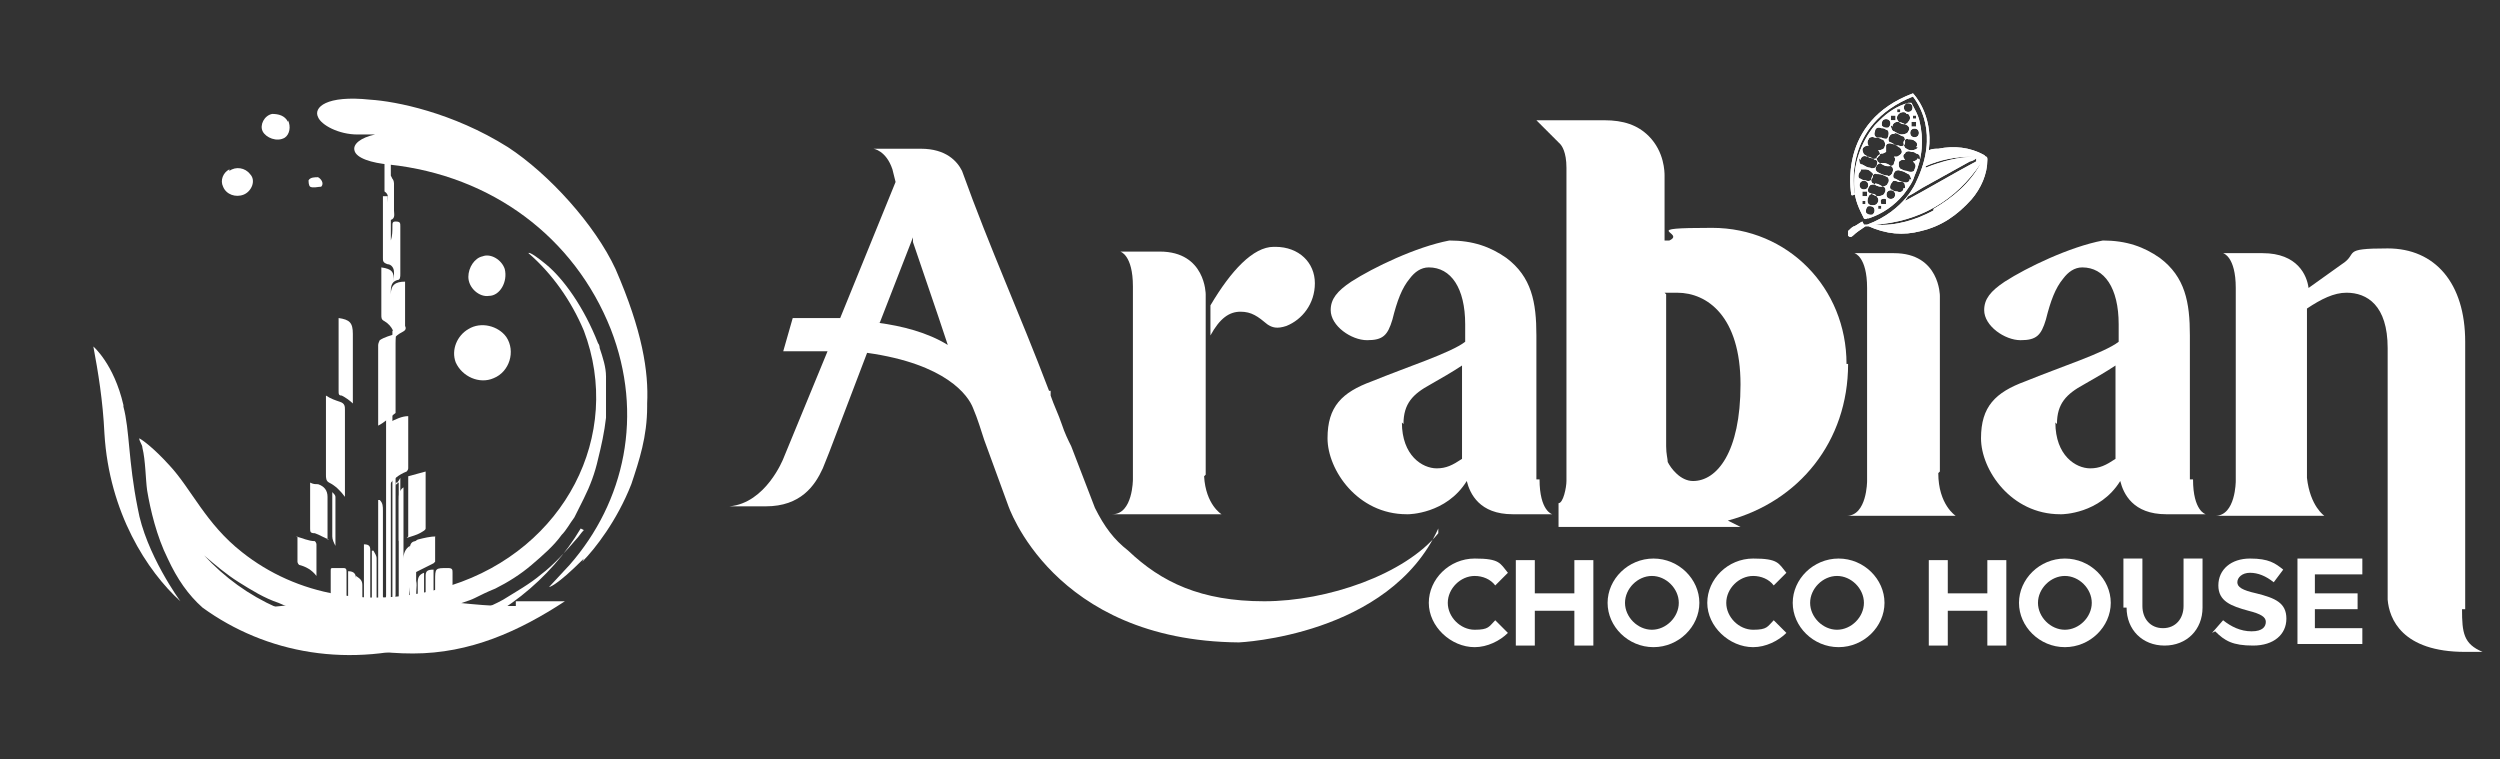
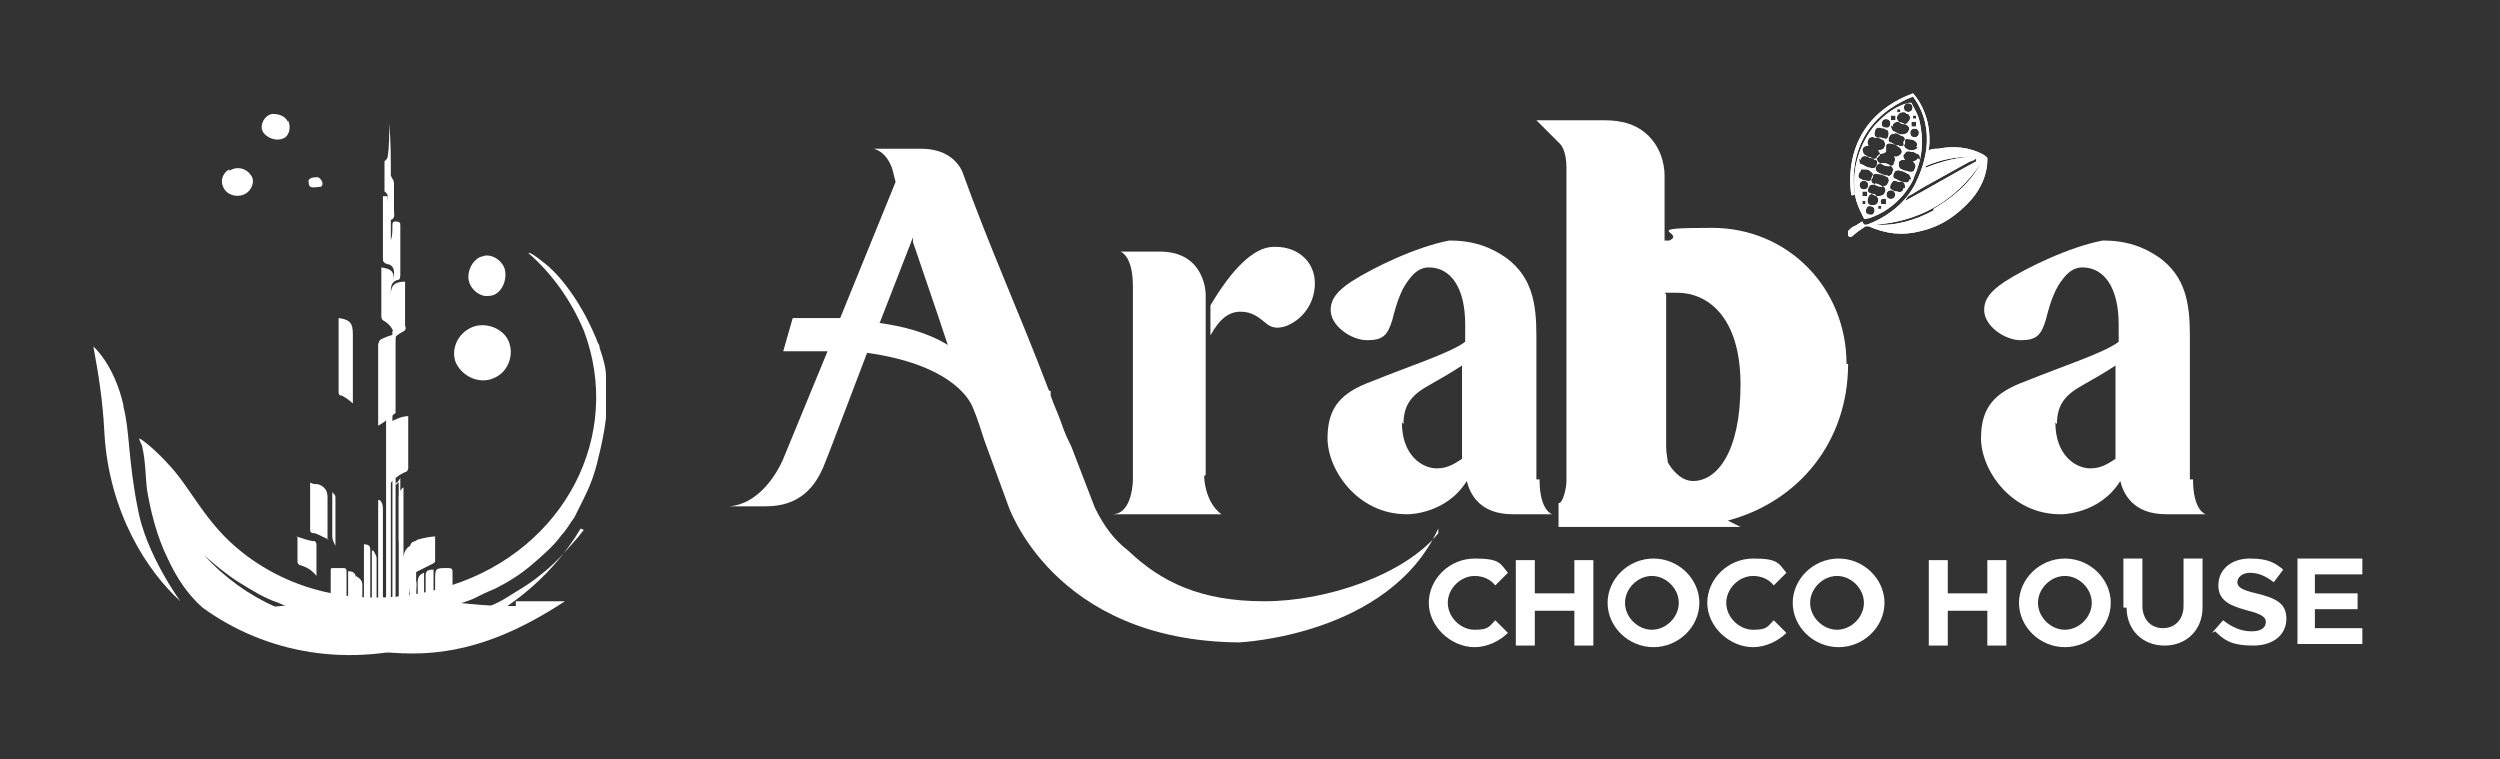
<svg xmlns="http://www.w3.org/2000/svg" id="Layer_1" version="1.1" viewBox="0 0 158 48">
  <rect x="0" y="0" width="158" height="48" fill="#333333" stroke="none" />
  <defs>
    <style>
      .st0 {
        fill-rule: evenodd;
      }

      .st0, .st1 {
        fill: #fff;
      }

      .st2 {
        fill: none;
        stroke: #231f20;
        stroke-miterlimit: 10;
      }

      .st3 {
        opacity: 0;
      }
    </style>
  </defs>
  <g>
-     <path class="st1" d="M36.8,35.5c.8-.8,2.2-2.6,3.1-4.9.5-1.5,1-3,1-4.9,0,0,0-.1,0-.2.1-2-.3-4.6-2-8.5-1.3-2.8-4.2-6-6.8-7.7-3.5-2.2-7.1-2.9-8.7-3-2.8-.3-3.6.5-3.3,1.1.2.5,1.3,1.1,2.5,1.1.4,0,.7,0,1.1,0-.9.2-1.4.6-1.3,1,.1.5,1.1.8,2.2.9,6.5.7,11.7,4.6,14,10.4,2.1,5.4.9,10.9-2.6,14.9l-1.3,1.4s.4,0,2.2-1.8Z" />
    <path class="st1" d="M14.5,10.7c-.4.2-.6.7-.4,1.1.2.5.8.7,1.3.5.5-.2.8-.9.4-1.3-.3-.4-.9-.5-1.3-.2Z" />
    <path class="st1" d="M19.5,11.3c0,.2,0,.4.1.5.2.1.5,0,.7,0,.2-.2,0-.5-.2-.6-.2,0-.5,0-.6.2Z" />
    <path class="st1" d="M30.5,16.2c-.5.1-.9.7-.9,1.3,0,.7.7,1.3,1.3,1.2.7,0,1.2-.9,1-1.7-.2-.6-.9-1-1.4-.8Z" />
    <path class="st1" d="M29.6,20.8c-.7.4-1.1,1.3-.8,2.1.4.9,1.5,1.4,2.4,1,1-.4,1.4-1.7.8-2.6-.5-.7-1.6-1-2.4-.5Z" />
    <path class="st1" d="M18.2,7.6c.2.4.1.9-.2,1.1-.5.3-1.2,0-1.4-.4-.2-.4.1-1,.6-1.1.4,0,.8.1,1,.5Z" />
  </g>
  <g class="st3">
    <path class="st1" d="M42.6,24c0,10.7-8.7,19.4-19.4,19.4S3.7,34.7,3.7,24,12.4,4.6,23.2,4.6s19.4,8.7,19.4,19.4Z" />
    <path class="st2" d="M42.6,24c0,10.7-8.7,19.4-19.4,19.4S3.7,34.7,3.7,24,12.4,4.6,23.2,4.6s19.4,8.7,19.4,19.4Z" />
  </g>
  <g>
    <path class="st1" d="M32.8,38h-.2c0,0,0,.3,0,.3-.2,0-.4,0-.6,0-1,0-2-.1-3-.2-.4,0-.4,0-.4-.4,0-.5,0-1,0-1.5,0-.2,0-.3-.3-.3-.8,0-.8,0-.8.8,0,.4,0,.8,0,1.2,0,0,0,0-.1,0v-1.9c-.4,0-.5.1-.5.4,0,.4,0,.8,0,1.2,0,0,0,.2,0,.2h-.1v-1.6c-.3.1-.4.3-.4.6,0,.3,0,.5,0,.8,0,0,0,.2,0,.3-.2-.4,0-.8-.1-1.2,0-.4,0-.8,0-1.2,0-.4,0-.8,0-1.3-.3,0-.4.2-.4.5,0,1,0,1.9,0,2.9,0,0,0,.2,0,.3-.1-.2,0-.5,0-.8,0-.3,0-.6,0-.9,0-.3,0-.6,0-.8v-.9c-.3.2-.4.5-.4.8,0,.8,0,1.5,0,2.3,0,0,0,.2,0,.3,0,0,0,0,0,0,0-.1,0-.3,0-.4,0-1.2,0-2.4,0-3.5,0-1,0-1.9,0-2.9,0,0,0-.2,0-.3-.3.2-.3.5-.3.8,0,2,0,4,0,6,0,.1,0,.3-.1.3-.2,0-.1-.2-.1-.3,0-2.2,0-4.3,0-6.5,0-1.3,0-2.6,0-3.8v-.3c-.2.2-.3.5-.3.7,0,1.7,0,3.4,0,5.1,0,1.6,0,3.2,0,4.8,0,0,0,.2,0,.2,0,0,0,0,0,0,0,0,0-.2,0-.3,0-.9,0-1.9,0-2.8,0-4.3,0-8.5,0-12.8,0-.1,0-.2,0-.3,0,0,0,0,0,0,0,.2-.1.3-.1.5,0,4.2,0,8.4,0,12.6,0,.9,0,1.9,0,2.8,0,0,0,.1,0,.2,0-.2,0-.5,0-.7,0-4.9,0-9.9,0-14.8,0-.6.4-1,.8-1.2.2-.1.3-.2.2-.4,0-.8,0-1.7,0-2.5v-.3c-.6,0-.9.2-.9.8,0,.8,0,1.7,0,2.5,0,.1,0,.2,0,.4,0,0,0,0,0,0,0-.1,0-.2,0-.3,0-.9,0-1.9,0-2.8,0-.4.1-.6.4-.7.2,0,.2-.2.2-.4,0-1,0-2,0-3,0-.2,0-.3-.3-.3-.2,0-.2.1-.2.3,0,.3,0,.6-.1.9,0-.4,0-.8,0-1.3,0,0,0,0,0,0,.3-.1.2-.4.2-.6,0-.6,0-1.1,0-1.7,0,0,0-.2-.1-.3,0,0-.1-.2-.1-.2,0-1.1,0-2.2-.1-3.3,0,0,0,0,0,0,0,.7,0,1.5-.1,2.1,0,.1-.1.2-.2.3,0,.6,0,1.1,0,1.7,0,0,0,.2,0,.2.3.2.2.4.2.7,0,1.2,0,2.4,0,3.5v.3s0,0,0,0c0,0,0-.2,0-.3,0-1.2,0-2.4,0-3.6,0-.1,0-.2,0-.3,0,0-.2,0-.3,0,0,0,0,.2,0,.3,0,1.2,0,2.4,0,3.6,0,.2,0,.3.3.4.2,0,.4.2.4.5,0,1.1,0,2.2,0,3.3,0,0,0,0,0,.1,0-.3,0-.7,0-1,0-.6,0-1.2,0-1.8,0-.6-.1-.8-.8-.9,0,0,0,.2,0,.2,0,.9,0,1.9,0,2.8,0,.2,0,.3.2.4.5.3.7.8.7,1.4,0,4.9,0,9.7,0,14.6,0,.5,0,1,0,1.5,0-.1,0-.3,0-.4,0-4.4,0-8.9,0-13.3,0-.9,0-1.8,0-2.7,0-.2,0-.3-.1-.5,0,0,0,0-.1,0,0,.1,0,.2,0,.3,0,4.5,0,9.1,0,13.6,0,1,0,2,0,2.9,0,0,0,.2,0,.3,0,0-.1-.2-.1-.2,0-2.6,0-5.2,0-7.8,0-1.2,0-2.3,0-3.5,0-.2,0-.4-.2-.6,0,0,0,0-.1,0v.3c0,3.8,0,7.6,0,11.4,0,.1,0,.2-.1.4,0-.1-.1-.2-.1-.3,0-1.8,0-3.6,0-5.4,0-.3,0-.5-.2-.7,0,0,0,0-.1,0v6.2s0,0-.1,0c0-.4,0-.8,0-1.1,0-.5,0-1,0-1.4,0-.2-.1-.3-.2-.5,0,0,0,0-.1,0v3.2s0,0-.1,0c0,0,0-.2,0-.3,0-1,0-1.9,0-2.9,0-.2,0-.4-.4-.4v.3c0,1,0,2,0,3,0,0,0,0,0,.1,0,0,0,.1-.1.2,0,0,0-.1,0-.2,0-.3,0-.6,0-.8,0-.3-.1-.4-.4-.6v1.6s0,0,0,0c0,0,0-.2,0-.3,0-.4,0-.7,0-1.1,0-.3-.1-.5-.5-.5v1.8s0,0-.1,0c0-.2,0-.4,0-.6,0-.4,0-.8,0-1.1,0-.2,0-.3-.2-.3-.2,0-.4,0-.6,0-.2,0-.2,0-.2.2,0,.5,0,1,0,1.6,0,.3,0,.4-.4.4-1.3,0-2.5.2-3.8.3h-.6s0,0,.1,0c0,0,0,0,0,0h0c2.9,1.9,6.3,2.9,9.9,2.9s6.7-1.4,9.6-3.3Z" />
-     <path class="st0" d="M20.6,25.1c0,.2,0,.3,0,.3,0,1.5,0,3.1,0,4.6,0,.2,0,.4.2.5.4.2.7.5,1,.9,0-.4,0-.7,0-1.1,0-1.5,0-3,0-4.4,0-.2,0-.4-.3-.5-.3-.1-.6-.2-.9-.4Z" />
    <path class="st0" d="M25,21.1c-.3.1-.7.2-1,.4,0,0-.1.2-.1.3,0,1.7,0,3.4,0,5.1,0,0,0,0,0,0,.4-.2.7-.5,1.1-.8,0,0,0-.1,0-.2,0-1.5,0-3,0-4.5,0,0,0,0,0-.2Z" />
    <path class="st0" d="M25.8,26.3c-.4,0-.8.2-1.2.4,0,0-.1.2-.1.3,0,1.2,0,2.4,0,3.7,0,0,0,0,0,.1.3-.5.7-.8,1.2-1,0,0,.1-.1.1-.2,0-1.1,0-2.2,0-3.2,0,0,0,0,0,0Z" />
-     <path class="st0" d="M25.7,34c.3-.1.7-.2,1-.4,0,0,.2-.1.2-.2,0-1.2,0-2.3,0-3.6-.4.1-.7.2-1.1.3,0,0,0,.1,0,.2,0,1.2,0,2.4,0,3.6,0,0,0,0,0,0Z" />
    <path class="st0" d="M22.3,25.6c0,0,0-.2,0-.3,0-1.4,0-2.8,0-4.2,0-.7-.2-.9-.9-1,0,0,0,.2,0,.3,0,1.4,0,2.8,0,4.3,0,.2,0,.3.2.3.2.1.5.3.7.5Z" />
    <path class="st0" d="M20.7,34.1c0-.8,0-1.5,0-2.3,0-.1,0-.2,0-.4q0-.6-.6-.8c-.2,0-.3,0-.5-.1,0,.1,0,.2,0,.3,0,.9,0,1.7,0,2.6,0,.2,0,.3.3.3.3.1.6.3.9.4Z" />
    <path class="st0" d="M27.6,33.9c-.4,0-.8.1-1.2.2,0,0-.2.1-.2.2,0,.7,0,1.3,0,1.9.4-.2.8-.4,1.2-.6,0,0,0,0,.1-.1,0-.5,0-1,0-1.6Z" />
    <path class="st0" d="M18.8,33.9c0,.6,0,1.1,0,1.6,0,0,0,.1.1.2.4.1.8.3,1.1.7,0,0,0,0,0,0,0-.7,0-1.3,0-2,0,0,0-.1-.1-.2-.4,0-.8-.2-1.2-.3Z" />
    <path class="st0" d="M21.2,34.5c0-1,0-2.1,0-3.1,0,0,0,0,0,0,0-.1-.1-.2-.2-.3,0,0,0,0,0,0,0,.6,0,1.2,0,1.8,0,.3,0,.7,0,1,0,.2.1.4.2.6,0,0,0,0,.1,0Z" />
    <path class="st0" d="M25.2,30.5c0,.2,0,.4,0,.5,0,1,0,2.1,0,3.1,0,0,0,0,0,.1,0,0,.1-.2.1-.2,0-1.3,0-2.5,0-3.8,0,0,0,0,0,0,0,0-.1.2-.2.3h0Z" />
    <path class="st0" d="M25.2,30.5c0,0-.2.1-.2.2,0,1.3,0,2.5,0,3.8,0,0,0,0,0,0,0-.1,0-.2,0-.3,0-1.1,0-2.2,0-3.3,0-.1,0-.3,0-.4h0Z" />
  </g>
  <path class="st1" d="M7.8,25.7c.4,1.5.3,3.4.9,6.4.5,2.9,2.7,5.9,2.7,5.9-2.1-1.9-4.5-5.6-4.8-10.6-.1-2.1-.4-3.9-.7-5.5,0,0,1.3,1.1,1.9,3.7Z" />
  <path class="st1" d="M36.9,33.5c-.2.2-.3.4-.5.6-.6.7-1.4,1.6-2.2,2.2-.7.6-1.6,1.1-2.4,1.6-.9.5-1.8.8-2.7,1.1-.5.2-.9.3-1.4.4-.5.1-1,.2-1.5.3-1,.1-2,.2-3,.1-.5,0-1,0-1.5-.1-.5,0-1-.2-1.4-.3-1-.2-1.9-.6-2.8-1-1.8-.8-3.3-1.9-4.6-3.3.7.6,1.4,1.2,2.2,1.7.8.5,1.6,1,2.5,1.3.9.4,1.8.7,2.7.8.9.2,1.9.3,2.8.3,1,0,1.9,0,2.8-.2.9-.2,1.9-.4,2.8-.7.4-.2.9-.3,1.3-.5.4-.2.8-.4,1.3-.6.8-.4,1.6-.9,2.3-1.5.7-.6,1.4-1.2,1.9-1.9.3-.3.5-.7.8-1.1.1-.2.2-.4.3-.6.1-.2.2-.4.3-.6.4-.8.7-1.6.9-2.5.2-.8.4-1.7.5-2.6,0-.4,0-.9,0-1.3,0-.4,0-.9,0-1.3,0-.6-.2-1.2-.4-1.8,0,0,0-.2-.1-.3-.9-2.3-2.2-4.1-3.3-5-1.1-.9-1.1-.7-1.1-.7,1.5,1.3,2.7,3,3.5,4.9,2.5,6.6-1.2,13.8-8.4,16.1-5,1.6-9.8.6-13.2-2.1-2.3-1.8-3.2-4-4.6-5.5-1-1.1-1.7-1.6-1.9-1.7,0,.2.2.4.2.6.2.8.2,2,.3,2.7.2,1.2.6,2.9,1.3,4.3.6,1.3,1.3,2.3,2.2,3.1,4,2.9,9.3,3.9,14.8,2.1,4-1.3,7.2-3.9,9.1-7.1,0,0,0,0,0,0Z" />
  <g>
    <g>
      <g>
        <path class="st1" d="M90.3,38.1c0-1.5,1.3-2.8,2.9-2.8s1.6.3,2.1.9l-.8.8c-.3-.4-.8-.6-1.3-.6-.9,0-1.7.8-1.7,1.7s.8,1.7,1.7,1.7.9-.2,1.3-.6l.8.8c-.5.5-1.3.9-2.1.9-1.5,0-2.9-1.3-2.9-2.8Z" />
        <path class="st1" d="M100.7,35.4v5.4h-1.2v-2.2h-2.5v2.2h-1.2v-5.4h1.2v2.1h2.5v-2.1h1.2Z" />
        <path class="st1" d="M101.6,38.1c0-1.5,1.3-2.8,2.9-2.8s2.9,1.3,2.9,2.8-1.3,2.8-2.9,2.8-2.9-1.3-2.9-2.8ZM106.1,38.1c0-.9-.8-1.7-1.7-1.7s-1.7.8-1.7,1.7.8,1.7,1.7,1.7,1.7-.8,1.7-1.7Z" />
        <path class="st1" d="M107.9,38.1c0-1.5,1.3-2.8,2.9-2.8s1.6.3,2.1.9l-.8.8c-.3-.4-.8-.6-1.3-.6-.9,0-1.7.8-1.7,1.7s.8,1.7,1.7,1.7.9-.2,1.3-.6l.8.8c-.5.5-1.3.9-2.1.9-1.5,0-2.9-1.3-2.9-2.8Z" />
        <path class="st1" d="M113.3,38.1c0-1.5,1.3-2.8,2.9-2.8s2.9,1.3,2.9,2.8-1.3,2.8-2.9,2.8-2.9-1.3-2.9-2.8ZM117.8,38.1c0-.9-.8-1.7-1.7-1.7s-1.7.8-1.7,1.7.8,1.7,1.7,1.7,1.7-.8,1.7-1.7Z" />
        <path class="st1" d="M126.8,35.4v5.4h-1.2v-2.2h-2.5v2.2h-1.2v-5.4h1.2v2.1h2.5v-2.1h1.2Z" />
        <path class="st1" d="M127.6,38.1c0-1.5,1.3-2.8,2.9-2.8s2.9,1.3,2.9,2.8-1.3,2.8-2.9,2.8-2.9-1.3-2.9-2.8ZM132.2,38.1c0-.9-.8-1.7-1.7-1.7s-1.7.8-1.7,1.7.8,1.7,1.7,1.7,1.7-.8,1.7-1.7Z" />
        <path class="st1" d="M134.2,38.4v-3.1h1.2v3c0,.8.5,1.4,1.3,1.4s1.3-.6,1.3-1.4v-3h1.2v3.1c0,1.4-1,2.4-2.4,2.4s-2.4-1-2.4-2.4Z" />
        <path class="st1" d="M139.8,40l.7-.8c.5.4,1.1.7,1.8.7s.9-.3.9-.6-.3-.5-1.1-.7c-1.1-.3-1.9-.6-1.9-1.6s.8-1.7,2-1.7,1.6.3,2.1.7l-.6.8c-.5-.4-1-.6-1.5-.6s-.8.3-.8.6.3.5,1.2.7c1.2.3,1.9.6,1.9,1.6s-.8,1.7-2.1,1.7-1.8-.3-2.4-.9Z" />
        <path class="st1" d="M146.3,36.4v1.1h2.7v1h-2.7v1.2h3v1h-4.1v-5.4h4.1v1h-3Z" />
      </g>
      <g>
        <path class="st1" d="M55.9,26.1" />
        <path class="st1" d="M90.9,33.7c-2.1,2.6-7,4.3-11,4.3s-6.5-1.2-8.6-3.2c-.9-.7-1.5-1.5-2.1-2.7l-1.5-3.9c-.2-.4-.4-.8-.6-1.4-.2-.6-.5-1.2-.7-1.8v-.3c-.1,0-.1,0-.1,0-1.9-5-3.7-8.9-5.5-13.9-.3-.6-1-1.4-2.6-1.4h0s0,0,0,0h-3.6s.6,0,.6,0c0,0,.8.1,1.2,1.3l.2.8-3.5,8.6c-1.7,0-3,0-3,0l-.6,2.1c1,0,1.9,0,2.8,0l-2.8,6.8s-1.1,2.8-3.4,3h2.3c2.2,0,3.1-1.3,3.6-2.4l.4-1,2.4-6.3c5,.7,6.4,2.7,6.7,3.5.3.7.5,1.4.7,2l1.5,4.1s2.8,8.6,14.6,8.7c0,0,9.5-.4,12.6-7.2h0ZM55.6,20.4l2.1-5.4v.3c0,0,0,0,0,0l1.6,4.7.6,1.8c-1.3-.8-2.9-1.2-4.4-1.4Z" />
        <path class="st1" d="M116.7,23c0-4.8-3.7-8.6-8.5-8.6s-1.6.3-2.7.8h-.3c0,.1,0-.5,0-.5v-3.6c0-.2,0-1.5-1-2.5-.7-.7-1.6-1-2.8-1h-4.3l1.5,1.5c.1.1.4.5.4,1.5v7.1c0,.2,0,.3,0,.5v12.2c0,.4-.2,1.4-.5,1.4v1.5h11.5s-.8-.4-.8-.4c4.5-1.2,7.6-5,7.6-9.9ZM105.2,18.5c.2,0,.5,0,.8,0,1.9,0,4,1.5,4,5.8s-1.5,6.1-3,6.1h0c-.8,0-1.4-.8-1.6-1.2,0-.2-.1-.5-.1-1v-8.5s0,0,0,0v-1.1Z" />
        <path class="st0" d="M115.9,23c0-4.2-3.2-7.8-7.7-7.8s-1.3.2-2.4.7l-.9.5v1.4c.4,0,.7-.1,1.1-.1,2.4,0,4.8,1.9,4.8,6.6s-1.8,6.9-3.8,6.8c-1.2,0-2-1.2-2.3-1.7-.1-.3-.2-.7-.2-1.2v-7.7h0c0-.1,0-.2,0-.4v-4.5h0v-4.4s0-2.8-3-2.8h-2.5s.9.2.9,2.3v7.1c0,.1,0,.3,0,.5v12.2s0,2.2-1.3,2.2h8,0c5.3,0,9.5-4.1,9.5-9.5Z" />
        <path class="st0" d="M97.1,30.3v-7.5h0v-1.6c0-2.1-.3-3.7-1.9-4.9-1-.7-2.1-1.1-3.6-1.1-2.1.4-4.8,1.7-6.2,2.6-.9.6-1.3,1.1-1.3,1.8,0,1,1.3,1.9,2.3,1.9s1.3-.3,1.6-1.3c.3-1.2.6-2,1.1-2.6.3-.4.7-.7,1.2-.7,1.4,0,2.3,1.3,2.3,3.6v1.1c-.9.7-3.7,1.6-5.9,2.5-1.9.7-2.8,1.6-2.8,3.6s1.9,4.8,5,4.8,0,0,.1,0h0s2.4,0,3.7-2.1c.2.8.8,2.1,2.9,2.1h2.5s-.8-.2-.8-2.2ZM88.7,26.8c0-1.3.6-1.9,1.7-2.5.7-.4,1.4-.8,2-1.2v5.9c-.6.4-1,.6-1.6.6-.9,0-2.2-.8-2.2-2.9Z" />
        <path class="st0" d="M138.4,30.3v-7.5h0v-1.6c0-2.1-.3-3.7-1.9-4.9-1-.7-2.1-1.1-3.6-1.1-2.1.4-4.8,1.7-6.2,2.6-.9.6-1.3,1.1-1.3,1.8,0,1,1.3,1.9,2.3,1.9s1.3-.3,1.6-1.3c.3-1.2.6-2,1.1-2.6.3-.4.7-.7,1.2-.7,1.4,0,2.3,1.3,2.3,3.6v1.1c-.9.7-3.7,1.6-5.9,2.5-1.9.7-2.8,1.6-2.8,3.6s1.9,4.8,5,4.8,0,0,.1,0h0s2.4,0,3.7-2.1c.2.8.8,2.1,2.9,2.1h2.5s-.8-.2-.8-2.2ZM130,26.8c0-1.3.6-1.9,1.7-2.5.7-.4,1.4-.8,2-1.2v5.9c-.6.4-1,.6-1.6.6-.9,0-2.2-.8-2.2-2.9Z" />
        <g>
          <path class="st1" d="M80.5,15.6c-1.3,0-2.7,1.5-4,3.7v1.9c.6-1.1,1.2-1.5,1.9-1.5s1.1.3,1.7.8c.3.2.6.3,1.2.1,1-.4,1.8-1.4,1.8-2.7s-1-2.3-2.5-2.3Z" />
          <path class="st0" d="M76.2,30v-11.4s0-2.7-2.9-2.7h-2.5s.8.2.8,2.2v12.2s0,2.2-1.3,2.2h6.9s-1-.6-1.1-2.4Z" />
        </g>
-         <path class="st0" d="M122.6,29.8v-11.1s0-2.7-2.9-2.7h-2.5s.8.2.8,2.2v12.2s0,2.2-1.3,2.2h6.9s-1.1-.7-1.1-2.7Z" />
-         <path class="st0" d="M155.8,38.5v-16.9c0-3.7-1.9-5.9-4.9-5.9s-1.8.3-2.9,1c-.7.5-1.4,1-2.1,1.5-.1-.8-.7-2.2-2.9-2.2h-2.5s.8.2.8,2.2v12.2s0,2.2-1.3,2.2h6.9s-.9-.6-1.1-2.4v-10.7c.9-.6,1.7-1,2.5-1,1.3,0,2.6.8,2.6,3.5v15c0,.3,0,.6,0,.9.1,1.2.9,3.3,4.9,3.3h1.1c-1.2-.5-1.3-1.2-1.3-2.7Z" />
      </g>
    </g>
    <g>
      <path class="st1" d="M125.4,9.8c-.9-.5-1.9-.6-2.9-.4-.2,0-.4,0-.6.1.3-2.3-1-3.6-1-3.6h0c0,0,0,0,0,0-4.8,1.8-3.9,6.3-3.9,6.4,0,0,0,.1.2,0,0,0,.1,0,0-.1,0-.2-.8-4.3,3.7-6.1.3.4,1.7,2.3.2,5.4,0,0-.7,1.8-3.1,2.7-.1,0-.2,0-.2,0,0,0,0,0-.1-.2-.2.1-.3.2-.5.3-.1,0-.3.2-.4.3,0,0,0,.2,0,.3.1.1.2.1.3,0,.2-.2.5-.4.8-.6,0,0,.1,0,.2,0,1.1.5,2.2.6,3.3.3,1.3-.3,2.3-1,3.2-2,.6-.7,1-1.6,1-2.5,0-.1,0-.2-.1-.2ZM124.9,10.2c-1.5.8-3,1.7-4.5,2.5,0,0,.1-.2.2-.3.4-.2.8-.5,1.2-.7.9-.5,1.8-1,2.7-1.5.1,0,.3-.1.4-.2,0,0,0,0,0,0ZM121.7,10.5c.9-.4,1.9-.6,2.9-.6,0,0,.2,0,.3,0,0,0,0,0,0,0-1.1,0-2.2.3-3.2.7,0,0,0,0,0-.1,0,0,0,0,0,0ZM122.2,13.3c-1.1.6-2.4,1-3.7.9,2.8-.2,5.1-1.5,6.7-3.9-.7,1.3-1.8,2.2-3,2.9Z" />
      <path class="st1" d="M118.1,13.8c.9-.3,1.6-.8,2.2-1.5.3-.4.6-.8.7-1.2.5-1.1.6-2.3.3-3.5-.1-.4-.3-.7-.5-1.1,0,0,0,0-.2,0-.7.2-1.3.6-1.8,1.1,0,0-.2.2-.3.3-.9,1.1-1.4,2.5-1.3,4,0,.7.3,1.3.6,1.9,0,0,.1.1.2,0ZM118.4,13.5c0,.1-.3.1-.4,0-.1,0-.1-.3,0-.4,0-.1.3-.1.4,0,.1.1.1.3,0,.4ZM117.7,12.4c0,0,0-.2,0-.3,0,0,.2,0,.3,0,0,0,0,.2,0,.3,0,0-.2,0-.3,0ZM118.1,12.9c-.1-.1-.1-.3,0-.5.1-.2.4-.2.5,0,.1.1.2.3,0,.5-.1.1-.4.1-.5,0ZM119.2,9.6c0-.1,0-.3,0-.4,0-.1.2-.2.4-.1.1,0,.3.1.4.2.1,0,.2.2.2.3,0,.1-.1.2-.3.3,0,0,0,0-.2,0,0,0,0,0,0,0,.1.1.1.2,0,.4,0,.2-.2.2-.4.2-.2,0-.3-.1-.5-.2-.1,0-.2-.2-.2-.3,0-.1.1-.2.3-.3,0,0,0,0,.1,0,0,0,0,0,0,0ZM119.7,8.4c.2,0,.3.1.5.2.2,0,.2.2.2.4,0,.2-.2.3-.4.2-.2,0-.3-.1-.5-.2-.2,0-.2-.3,0-.5,0,0,.2-.1.3,0ZM119.6,8c0-.2.2-.3.3-.3.2,0,.4.1.6.2.2.1.2.3.1.4,0,.1-.2.2-.4.2-.2,0-.3-.1-.5-.2-.1,0-.2-.2-.2-.4ZM119,10.3c.2,0,.4.1.5.2.1,0,.2.2.1.4,0,.1-.2.3-.3.2-.2,0-.4-.1-.6-.2-.2-.1-.2-.3-.1-.4,0-.1.2-.2.3-.2ZM118.7,11c.2,0,.4.1.6.2.1.1.1.3,0,.4,0,.1-.2.2-.4.2-.2,0-.4-.1-.5-.2-.1,0-.2-.2-.1-.4,0-.1.2-.3.3-.2ZM118.5,11.6c.2,0,.3.1.5.2.2,0,.2.3.1.4,0,.1-.2.2-.4.2-.2,0-.3-.1-.5-.2-.2,0-.2-.3,0-.5,0,0,.2-.1.3,0ZM118.9,13.2c0,0-.1,0-.2,0,0,0,0-.1,0-.2,0,0,.1,0,.2,0,0,0,0,.1,0,.2ZM119.2,12.9c0,0-.2,0-.3,0,0,0-.1-.2,0-.3,0,0,.2-.1.3,0,0,0,0,.2,0,.3ZM119.7,12.5c-.1.1-.3.1-.4,0-.1-.1-.1-.3,0-.4.1-.1.3-.1.4,0,.1.1.1.3,0,.4ZM120.3,11.9c0,.2-.2.3-.4.2-.1,0-.2,0-.3-.1-.2,0-.2-.3,0-.5,0-.1.2-.1.4,0,0,0,.2,0,.2,0,.2,0,.2.2.2.4ZM120.7,11.3c0,.2-.2.3-.4.2-.2,0-.3-.1-.5-.2-.2,0-.2-.3,0-.5,0,0,.2-.1.3,0,.2,0,.3.1.5.2.1,0,.2.3.2.4ZM121.2,10c0,.1-.2.2-.3.2.2.2.2.3.1.5,0,.2-.3.2-.5.1,0,0-.2,0-.3-.1-.1,0-.2-.1-.2-.3,0-.2,0-.2.2-.3,0,0,.1,0,.2,0,0,0,0,0,0,0-.1-.1-.2-.3,0-.4,0-.1.2-.2.4-.1.1,0,.2,0,.3.1,0,0,.1,0,.2.1,0,0,.1.2,0,.3ZM121.2,9.3c0,.1-.2.2-.4.2,0,0-.2,0-.3-.1-.1,0-.2-.2-.2-.4,0-.1.2-.3.3-.2.1,0,.3,0,.4.1.2.1.2.3.1.4ZM121.2,8.6c-.1.1-.3.1-.4,0-.1-.1-.1-.3,0-.4.1-.1.3-.1.4,0,.1.1.1.3,0,.4ZM120.8,7.7c0,0,.2,0,.3,0,0,0,0,.2,0,.3,0,0-.2,0-.3,0,0,0,0-.2,0-.3ZM121.1,7.3c0,0,0,.1,0,.2,0,0-.1,0-.2,0,0,0,0-.2,0-.2,0,0,.2,0,.2,0ZM120.4,6.6c.1-.1.3-.1.4,0,.1.1.1.3,0,.4-.1.1-.3.1-.4,0-.1-.1-.1-.3,0-.4ZM120.6,7.2c.1.1.2.3,0,.5-.1.2-.4.2-.6,0-.1-.1-.2-.3,0-.5.1-.1.4-.2.5,0ZM119.9,6.9c0,0,.1,0,.2,0,0,0,0,.1,0,.2,0,0-.1,0-.2,0,0,0,0-.2,0-.2ZM119.5,7.3c0,0,.2,0,.3,0,0,0,0,.2,0,.3,0,0-.2,0-.3,0,0,0,0-.2,0-.3ZM119,7.6c.1-.1.3-.1.4,0,.1.1.1.3,0,.4,0,.1-.3.1-.4,0-.1,0-.1-.3,0-.4ZM118.5,8.3c0-.2.2-.3.4-.2.1,0,.2,0,.3.1.2,0,.2.3.1.5,0,.1-.2.1-.4,0,0,0-.1,0-.2,0-.2,0-.3-.2-.2-.4ZM117.7,9.5c0-.2.2-.3.4-.3,0,0,0,0,0,0-.1-.1-.1-.3,0-.4,0-.1.2-.2.4-.1.1,0,.3,0,.4.1.2,0,.3.3.2.5,0,.1-.2.2-.4.2,0,0,0,0,0,0,.1.1.2.3,0,.4,0,.1-.3.2-.4.1-.1,0-.3-.1-.4-.2-.1,0-.2-.2-.2-.4ZM117.6,10.1c0-.2.2-.3.4-.2.2,0,.3.1.5.2.2,0,.2.3,0,.5,0,0-.2.1-.3,0-.2,0-.3-.1-.5-.2-.2,0-.2-.2-.2-.4ZM117.6,10.7c0,0,.2,0,.2,0,.2,0,.3,0,.5.2.1,0,.1.3,0,.4,0,.1-.2.2-.4.1,0,0-.2,0-.3-.1-.2,0-.2-.3,0-.5ZM117.6,11.5c.1-.1.3-.1.4,0,.1.1.1.3,0,.4-.1.1-.3.1-.4,0-.1-.1-.1-.3,0-.4ZM117.7,12.9c0,0,0-.1,0-.2,0,0,.1,0,.2,0,0,0,0,.1,0,.2,0,0-.2,0-.2,0Z" />
    </g>
    <g>
      <path class="st1" d="M125.4,9.8c-.9-.5-1.9-.6-2.9-.4-.2,0-.4,0-.6.1.3-2.3-1-3.6-1-3.6h0c0,0,0,0,0,0-4.8,1.8-3.9,6.3-3.9,6.4,0,0,0,.1.2,0,0,0,.1,0,0-.1,0-.2-.8-4.3,3.7-6.1.3.4,1.7,2.3.2,5.4,0,0-.7,1.8-3.1,2.7-.1,0-.2,0-.2,0,0,0,0,0-.1-.2-.2.1-.3.2-.5.3-.1,0-.3.2-.4.3,0,0,0,.2,0,.3.1.1.2.1.3,0,.2-.2.5-.4.8-.6,0,0,.1,0,.2,0,1.1.5,2.2.6,3.3.3,1.3-.3,2.3-1,3.2-2,.6-.7,1-1.6,1-2.5,0-.1,0-.2-.1-.2ZM124.9,10.2c-1.5.8-3,1.7-4.5,2.5,0,0,.1-.2.2-.3.4-.2.8-.5,1.2-.7.9-.5,1.8-1,2.7-1.5.1,0,.3-.1.4-.2,0,0,0,0,0,0ZM121.7,10.5c.9-.4,1.9-.6,2.9-.6,0,0,.2,0,.3,0,0,0,0,0,0,0-1.1,0-2.2.3-3.2.7,0,0,0,0,0-.1,0,0,0,0,0,0ZM122.2,13.3c-1.1.6-2.4,1-3.7.9,2.8-.2,5.1-1.5,6.7-3.9-.7,1.3-1.8,2.2-3,2.9Z" />
      <path class="st1" d="M118.1,13.8c.9-.3,1.6-.8,2.2-1.5.3-.4.6-.8.7-1.2.5-1.1.6-2.3.3-3.5-.1-.4-.3-.7-.5-1.1,0,0,0,0-.2,0-.7.2-1.3.6-1.8,1.1,0,0-.2.2-.3.3-.9,1.1-1.4,2.5-1.3,4,0,.7.3,1.3.6,1.9,0,0,.1.1.2,0ZM118.4,13.5c0,.1-.3.1-.4,0-.1,0-.1-.3,0-.4,0-.1.3-.1.4,0,.1.1.1.3,0,.4ZM117.7,12.4c0,0,0-.2,0-.3,0,0,.2,0,.3,0,0,0,0,.2,0,.3,0,0-.2,0-.3,0ZM118.1,12.9c-.1-.1-.1-.3,0-.5.1-.2.4-.2.5,0,.1.1.2.3,0,.5-.1.1-.4.1-.5,0ZM119.2,9.6c0-.1,0-.3,0-.4,0-.1.2-.2.4-.1.1,0,.3.1.4.2.1,0,.2.2.2.3,0,.1-.1.2-.3.3,0,0,0,0-.2,0,0,0,0,0,0,0,.1.1.1.2,0,.4,0,.2-.2.2-.4.2-.2,0-.3-.1-.5-.2-.1,0-.2-.2-.2-.3,0-.1.1-.2.3-.3,0,0,0,0,.1,0,0,0,0,0,0,0ZM119.7,8.4c.2,0,.3.1.5.2.2,0,.2.2.2.4,0,.2-.2.3-.4.2-.2,0-.3-.1-.5-.2-.2,0-.2-.3,0-.5,0,0,.2-.1.3,0ZM119.6,8c0-.2.2-.3.3-.3.2,0,.4.1.6.2.2.1.2.3.1.4,0,.1-.2.2-.4.2-.2,0-.3-.1-.5-.2-.1,0-.2-.2-.2-.4ZM119,10.3c.2,0,.4.1.5.2.1,0,.2.2.1.4,0,.1-.2.3-.3.2-.2,0-.4-.1-.6-.2-.2-.1-.2-.3-.1-.4,0-.1.2-.2.3-.2ZM118.7,11c.2,0,.4.1.6.2.1.1.1.3,0,.4,0,.1-.2.2-.4.2-.2,0-.4-.1-.5-.2-.1,0-.2-.2-.1-.4,0-.1.2-.3.3-.2ZM118.5,11.6c.2,0,.3.1.5.2.2,0,.2.3.1.4,0,.1-.2.2-.4.2-.2,0-.3-.1-.5-.2-.2,0-.2-.3,0-.5,0,0,.2-.1.3,0ZM118.9,13.2c0,0-.1,0-.2,0,0,0,0-.1,0-.2,0,0,.1,0,.2,0,0,0,0,.1,0,.2ZM119.2,12.9c0,0-.2,0-.3,0,0,0-.1-.2,0-.3,0,0,.2-.1.3,0,0,0,0,.2,0,.3ZM119.7,12.5c-.1.1-.3.1-.4,0-.1-.1-.1-.3,0-.4.1-.1.3-.1.4,0,.1.1.1.3,0,.4ZM120.3,11.9c0,.2-.2.3-.4.2-.1,0-.2,0-.3-.1-.2,0-.2-.3,0-.5,0-.1.2-.1.4,0,0,0,.2,0,.2,0,.2,0,.2.2.2.4ZM120.7,11.3c0,.2-.2.3-.4.2-.2,0-.3-.1-.5-.2-.2,0-.2-.3,0-.5,0,0,.2-.1.3,0,.2,0,.3.1.5.2.1,0,.2.3.2.4ZM121.2,10c0,.1-.2.2-.3.2.2.2.2.3.1.5,0,.2-.3.2-.5.1,0,0-.2,0-.3-.1-.1,0-.2-.1-.2-.3,0-.2,0-.2.2-.3,0,0,.1,0,.2,0,0,0,0,0,0,0-.1-.1-.2-.3,0-.4,0-.1.2-.2.4-.1.1,0,.2,0,.3.1,0,0,.1,0,.2.1,0,0,.1.2,0,.3ZM121.2,9.3c0,.1-.2.2-.4.2,0,0-.2,0-.3-.1-.1,0-.2-.2-.2-.4,0-.1.2-.3.3-.2.1,0,.3,0,.4.1.2.1.2.3.1.4ZM121.2,8.6c-.1.1-.3.1-.4,0-.1-.1-.1-.3,0-.4.1-.1.3-.1.4,0,.1.1.1.3,0,.4ZM120.8,7.7c0,0,.2,0,.3,0,0,0,0,.2,0,.3,0,0-.2,0-.3,0,0,0,0-.2,0-.3ZM121.1,7.3c0,0,0,.1,0,.2,0,0-.1,0-.2,0,0,0,0-.2,0-.2,0,0,.2,0,.2,0ZM120.4,6.6c.1-.1.3-.1.4,0,.1.1.1.3,0,.4-.1.1-.3.1-.4,0-.1-.1-.1-.3,0-.4ZM120.6,7.2c.1.1.2.3,0,.5-.1.2-.4.2-.6,0-.1-.1-.2-.3,0-.5.1-.1.4-.2.5,0ZM119.9,6.9c0,0,.1,0,.2,0,0,0,0,.1,0,.2,0,0-.1,0-.2,0,0,0,0-.2,0-.2ZM119.5,7.3c0,0,.2,0,.3,0,0,0,0,.2,0,.3,0,0-.2,0-.3,0,0,0,0-.2,0-.3ZM119,7.6c.1-.1.3-.1.4,0,.1.1.1.3,0,.4,0,.1-.3.1-.4,0-.1,0-.1-.3,0-.4ZM118.5,8.3c0-.2.2-.3.4-.2.1,0,.2,0,.3.1.2,0,.2.3.1.5,0,.1-.2.1-.4,0,0,0-.1,0-.2,0-.2,0-.3-.2-.2-.4ZM117.7,9.5c0-.2.2-.3.4-.3,0,0,0,0,0,0-.1-.1-.1-.3,0-.4,0-.1.2-.2.4-.1.1,0,.3,0,.4.1.2,0,.3.3.2.5,0,.1-.2.2-.4.2,0,0,0,0,0,0,.1.1.2.3,0,.4,0,.1-.3.2-.4.1-.1,0-.3-.1-.4-.2-.1,0-.2-.2-.2-.4ZM117.6,10.1c0-.2.2-.3.4-.2.2,0,.3.1.5.2.2,0,.2.3,0,.5,0,0-.2.1-.3,0-.2,0-.3-.1-.5-.2-.2,0-.2-.2-.2-.4ZM117.6,10.7c0,0,.2,0,.2,0,.2,0,.3,0,.5.2.1,0,.1.3,0,.4,0,.1-.2.2-.4.1,0,0-.2,0-.3-.1-.2,0-.2-.3,0-.5ZM117.6,11.5c.1-.1.3-.1.4,0,.1.1.1.3,0,.4-.1.1-.3.1-.4,0-.1-.1-.1-.3,0-.4ZM117.7,12.9c0,0,0-.1,0-.2,0,0,.1,0,.2,0,0,0,0,.1,0,.2,0,0-.2,0-.2,0Z" />
    </g>
  </g>
</svg>